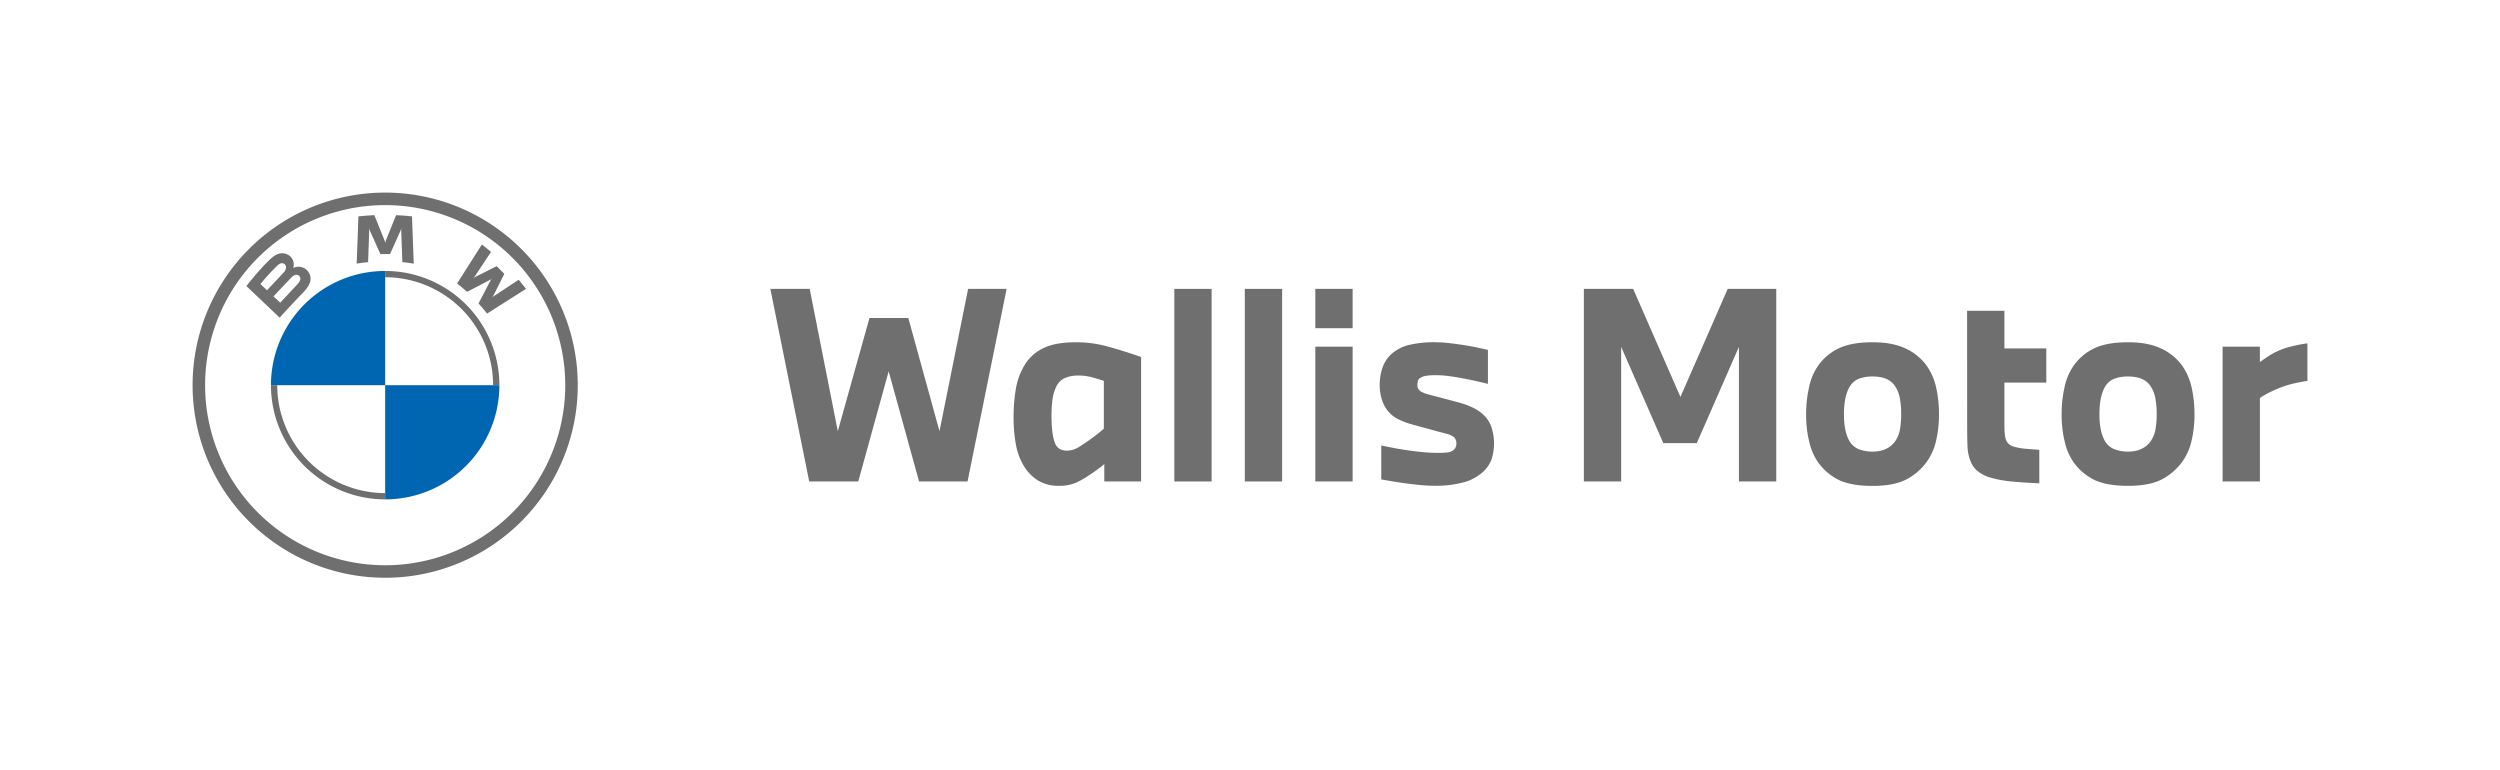
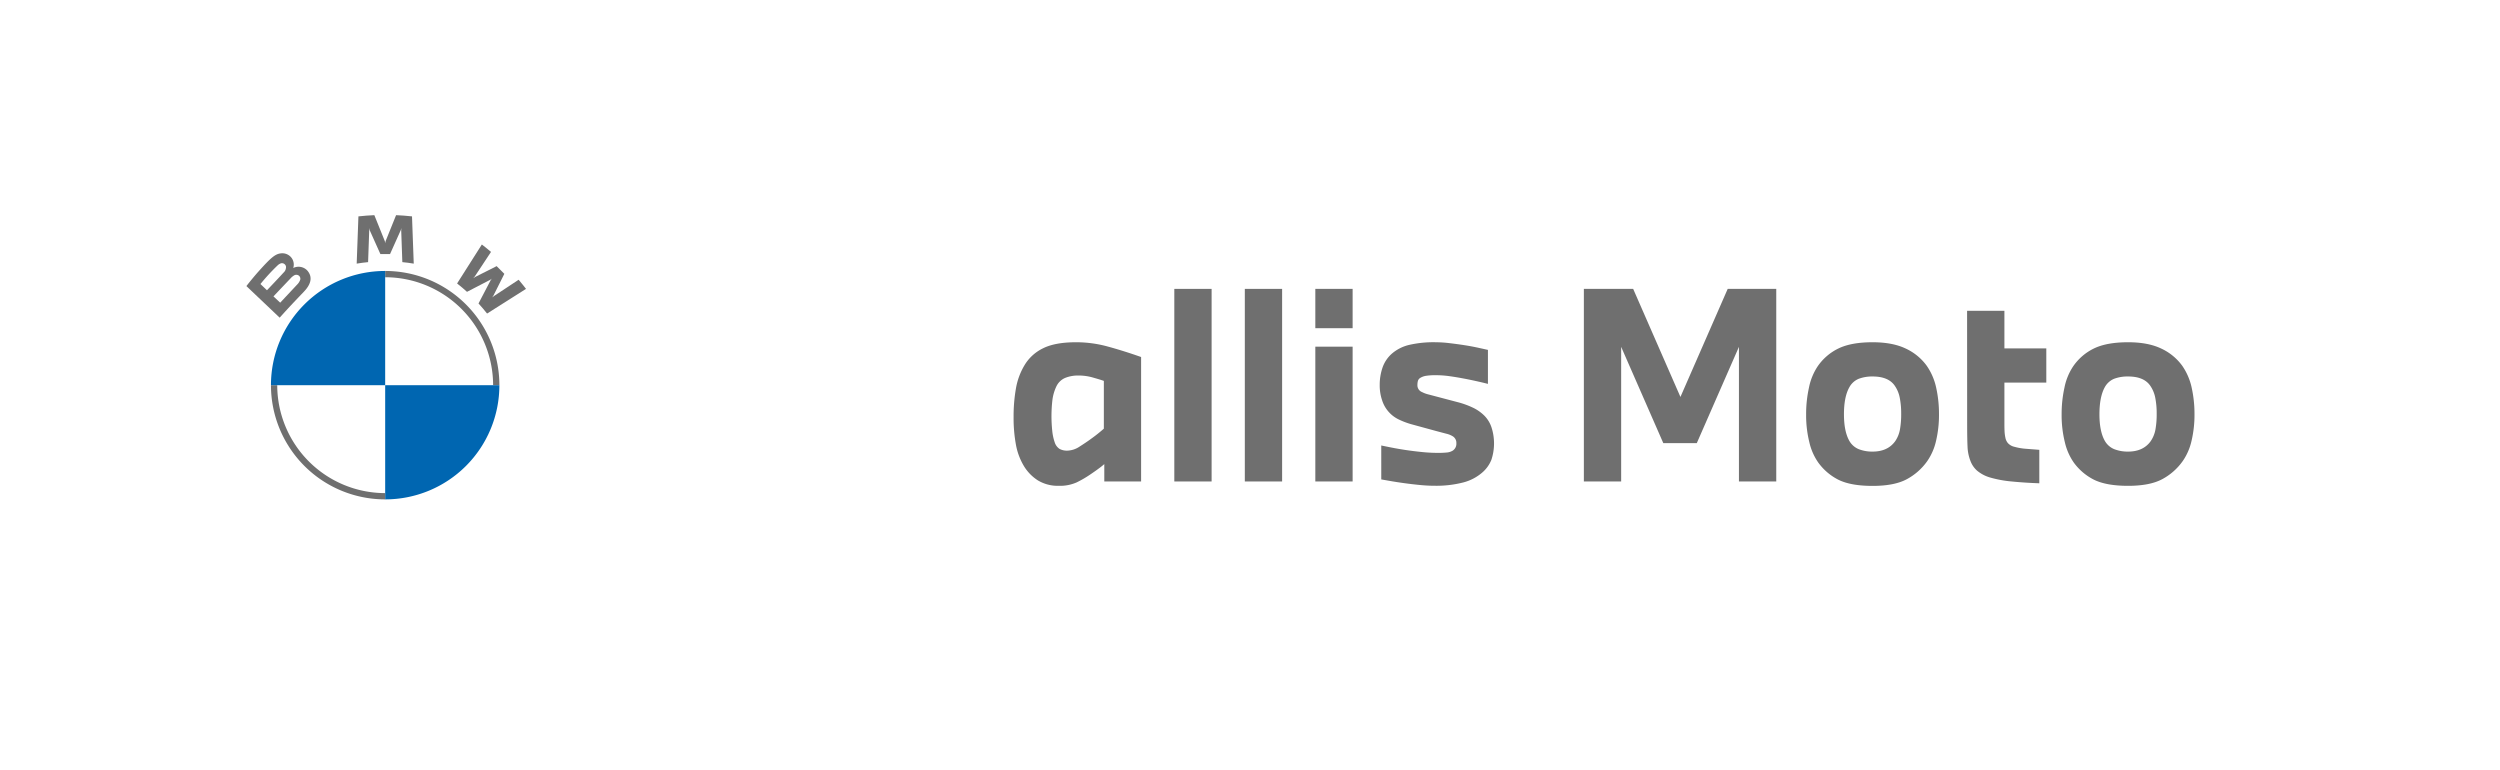
<svg xmlns="http://www.w3.org/2000/svg" viewBox="0 0 1168.3 360">
  <defs>
    <style>.cls-1{fill:#6f6f6f;}.cls-2{fill:#0066b1;}</style>
  </defs>
  <g id="WallisMotor_BlueGrey">
-     <path class="cls-1" d="M360,135h18.38l13.14,66.5,14.8-52.89h18.15l14.57,52.89L452.42,135h18l-18.27,90H429.5l-14.21-51.46L401.08,225H378.16Z" />
    <path class="cls-1" d="M478.69,170.81a20.41,20.41,0,0,1,8.78-8.06q5.65-2.81,15.34-2.81a55.64,55.64,0,0,1,14.86,2q7.35,2,15.59,4.9V225h-17.2v-8.12a33.15,33.15,0,0,1-2.63,2.09c-1,.76-2.19,1.58-3.46,2.45a50.48,50.48,0,0,1-6.8,4,19.14,19.14,0,0,1-8.36,1.61,18,18,0,0,1-9.73-2.5,20.49,20.49,0,0,1-6.63-6.81,29.6,29.6,0,0,1-3.7-10,69,69,0,0,1-1.08-12.84,76,76,0,0,1,1.08-13.25A31.6,31.6,0,0,1,478.69,170.81Zm14.21,35.94a5.73,5.73,0,0,0,2.21,3,7.15,7.15,0,0,0,3.76.84,10.85,10.85,0,0,0,5.67-1.91c2-1.28,3.8-2.47,5.31-3.59a70.72,70.72,0,0,0,6-4.77V178c-1.35-.48-3.1-1-5.25-1.61a23.9,23.9,0,0,0-6.45-.9,16.19,16.19,0,0,0-6.45,1.14,8.09,8.09,0,0,0-4.06,4,21.05,21.05,0,0,0-1.79,6,65.48,65.48,0,0,0-.12,14.62A23.59,23.59,0,0,0,492.9,206.75Z" />
    <path class="cls-1" d="M548.78,225V135h17.43v90Z" />
    <path class="cls-1" d="M581.73,225V135h17.43v90Z" />
    <path class="cls-1" d="M632.11,135v18.38H614.68V135Zm-17.43,90V162h17.43v63Z" />
    <path class="cls-1" d="M644.77,179.88a24.69,24.69,0,0,1,1.32-8.12,15.34,15.34,0,0,1,4.45-6.57,19.1,19.1,0,0,1,7.93-4,51,51,0,0,1,12.45-1.25,55.66,55.66,0,0,1,6.44.42q3.58.42,7,.95t6.45,1.2c2,.44,3.5.77,4.53,1V179.4c-1.19-.31-2.76-.69-4.71-1.13s-4-.88-6.27-1.31-4.5-.82-6.81-1.14a46.31,46.31,0,0,0-6.32-.48,28.52,28.52,0,0,0-4.9.3,7.34,7.34,0,0,0-2.51.9,2.52,2.52,0,0,0-1.19,1.43,6.93,6.93,0,0,0-.24,1.91,3.38,3.38,0,0,0,2.15,3.34,12.87,12.87,0,0,0,2.57,1l3.16.83,10.87,2.87a39.74,39.74,0,0,1,7.64,2.81,19.64,19.64,0,0,1,4.89,3.52A14.08,14.08,0,0,1,697,199.7a24.33,24.33,0,0,1-.06,15.22,15.48,15.48,0,0,1-4.36,6,22,22,0,0,1-8.78,4.54A50.35,50.35,0,0,1,670.2,227q-3,0-6.64-.35t-7.19-.84c-2.37-.32-4.53-.66-6.5-1l-4.38-.77V208.18c1.13.24,2.69.56,4.67.95s4.16.78,6.55,1.14,4.91.68,7.58.95a74.88,74.88,0,0,0,7.82.42,38.87,38.87,0,0,0,4.06-.18,6.2,6.2,0,0,0,2.75-.89,3.83,3.83,0,0,0,1.67-3.47,3.58,3.58,0,0,0-1.91-3.34,10,10,0,0,0-2.75-1.07l-4.54-1.2-11.34-3.1a35.88,35.88,0,0,1-6.68-2.51,14.93,14.93,0,0,1-7.45-8.72A21.47,21.47,0,0,1,644.77,179.88Z" />
    <path class="cls-1" d="M763.21,135l22.09,50.5L807.39,135h22.69v90H812.64V162.09l-19.7,45H777.3l-19.7-45V225H740.17V135Z" />
    <path class="cls-1" d="M849.3,171.4a24.91,24.91,0,0,1,9.79-8.53q6-2.93,16-2.93,9.31,0,15.46,2.93a25.19,25.19,0,0,1,9.85,8.06,28.5,28.5,0,0,1,4.42,10.26,56.93,56.93,0,0,1,1.31,12.42A52.76,52.76,0,0,1,904.76,206a27,27,0,0,1-4.12,9.49,27.77,27.77,0,0,1-9.61,8.48q-5.79,3.1-15.94,3.1t-15.94-2.86a26.19,26.19,0,0,1-9.49-8.12,27,27,0,0,1-4.12-9.43,52.44,52.44,0,0,1-1.5-13,57.12,57.12,0,0,1,1.32-12.48A27.59,27.59,0,0,1,849.3,171.4Zm12.42,22.21q0,7.77,2.38,12.18a9,9,0,0,0,4.54,4.12,17.32,17.32,0,0,0,6.45,1.13q7,0,10.51-4.77a14,14,0,0,0,2.26-5.44,40,40,0,0,0,.6-7.58,37.42,37.42,0,0,0-.66-7.34,14.75,14.75,0,0,0-2.44-5.79q-3-4.19-10.27-4.18a17.79,17.79,0,0,0-6.45,1.07,8.81,8.81,0,0,0-4.42,4Q861.71,185.49,861.72,193.61Z" />
    <path class="cls-1" d="M919.26,145.25H936.7v17.56h19.58v16H936.7v18.38c0,1.52,0,2.87.06,4.06a18.27,18.27,0,0,0,.41,3.35,5.46,5.46,0,0,0,1.14,2.44,5.71,5.71,0,0,0,3,1.74,26.93,26.93,0,0,0,5.5.95l6.2.48v15.64q-6.79-.24-12.83-.84a53.08,53.08,0,0,1-10.33-1.91,16.64,16.64,0,0,1-6-3.22,11.41,11.41,0,0,1-3-4.42,20.5,20.5,0,0,1-1.38-6.68q-.18-3.71-.18-10.75Z" />
    <path class="cls-1" d="M968.7,171.4a24.91,24.91,0,0,1,9.79-8.53q6-2.93,16-2.93,9.32,0,15.46,2.93a25.19,25.19,0,0,1,9.85,8.06,28.5,28.5,0,0,1,4.42,10.26,56.93,56.93,0,0,1,1.31,12.42,52.76,52.76,0,0,1-1.37,12.36,27,27,0,0,1-4.12,9.49,27.77,27.77,0,0,1-9.61,8.48q-5.8,3.1-15.94,3.1t-15.94-2.86a26.22,26.22,0,0,1-9.5-8.12,27.21,27.21,0,0,1-4.11-9.43,52.44,52.44,0,0,1-1.5-13,57.12,57.12,0,0,1,1.32-12.48A27.4,27.4,0,0,1,968.7,171.4Zm12.41,22.21q0,7.77,2.39,12.18a9,9,0,0,0,4.54,4.12,17.32,17.32,0,0,0,6.45,1.13q7,0,10.5-4.77a14,14,0,0,0,2.27-5.44,40,40,0,0,0,.6-7.58,37.42,37.42,0,0,0-.66-7.34,14.89,14.89,0,0,0-2.44-5.79q-3-4.19-10.27-4.18A17.79,17.79,0,0,0,988,177a8.81,8.81,0,0,0-4.42,4Q981.12,185.49,981.11,193.61Z" />
-     <path class="cls-1" d="M1038.66,162h17.43v7.16c1.28-.87,2.53-1.73,3.77-2.56a30.23,30.23,0,0,1,4.12-2.33,33.19,33.19,0,0,1,6.2-2.21,68.22,68.22,0,0,1,8.12-1.61V178q-3.93.6-7.28,1.43a44.77,44.77,0,0,0-6.45,2.15c-1.91.8-3.58,1.57-5,2.33a30,30,0,0,0-3.47,2.09v39h-17.43Z" />
-     <path class="cls-1" d="M180,90a90,90,0,1,0,90,90,90,90,0,0,0-90-90Zm84.15,90A84.15,84.15,0,1,1,180,95.85,84.16,84.16,0,0,1,264.15,180Z" />
    <path class="cls-1" d="M180,126.63v2.93h0A50.49,50.49,0,0,1,230.44,180h2.93A53.36,53.36,0,0,0,180,126.63h0m0,103.81A50.49,50.49,0,0,1,129.56,180h-2.93A53.36,53.36,0,0,0,180,233.37" />
    <path id="W" class="cls-1" d="M223.62,141.82c1.22,1.31,3,3.43,4,4.71L245.82,135c-.92-1.19-2.36-3-3.45-4.27l-11.54,7.63L230,139l.59-.86,5.1-10.17-3.6-3.6L222,129.46l-.86.59.69-.79,7.63-11.54c-1.34-1.14-2.63-2.19-4.28-3.46l-11.57,18.21c1.47,1.13,3.4,2.79,4.63,3.91l10.89-5.65.7-.51-.52.7Z" />
    <path id="M" class="cls-1" d="M182.27,118.74l5-11.15.31-1-.09,1,.53,14.91c1.74.16,3.55.4,5.33.7l-.81-22.08c-2.49-.27-5-.47-7.44-.57l-4.91,12.17-.17.9-.17-.9-4.91-12.17c-2.47.1-4.95.3-7.44.57l-.81,22.08c1.78-.3,3.58-.54,5.33-.7l.53-14.91-.09-1,.31,1,5,11.15Z" />
    <path id="B_22d" class="cls-1" d="M142,136.33c2.88-3,4.51-6.53,1.63-9.88a5.6,5.6,0,0,0-6.38-1.31l-.22.08.07-.19a5.25,5.25,0,0,0-1.81-5.51,5.41,5.41,0,0,0-4-1.12c-2.71.27-4.79,2.12-10.45,8.43-1.71,1.91-4.2,4.92-5.69,6.86l15.55,14.76C135.83,142.74,137.93,140.61,142,136.33Zm-20.29-3.6a95.56,95.56,0,0,1,8-8.69,4.37,4.37,0,0,1,1.62-1,1.94,1.94,0,0,1,2.32,1.5,3.42,3.42,0,0,1-1.16,2.87c-1.66,1.87-7.73,8.23-7.73,8.23Zm6.09,5.77s5.91-6.25,7.84-8.25a7.19,7.19,0,0,1,1.79-1.54,2,2,0,0,1,2.09,0,1.85,1.85,0,0,1,.8,1.95,5.88,5.88,0,0,1-1.53,2.4l-7.85,8.39Z" />
    <path class="cls-2" d="M180,126.63V180H126.63A53.34,53.34,0,0,1,180,126.63Z" />
    <path class="cls-2" d="M233.37,180A53.34,53.34,0,0,1,180,233.37V180Z" />
  </g>
</svg>